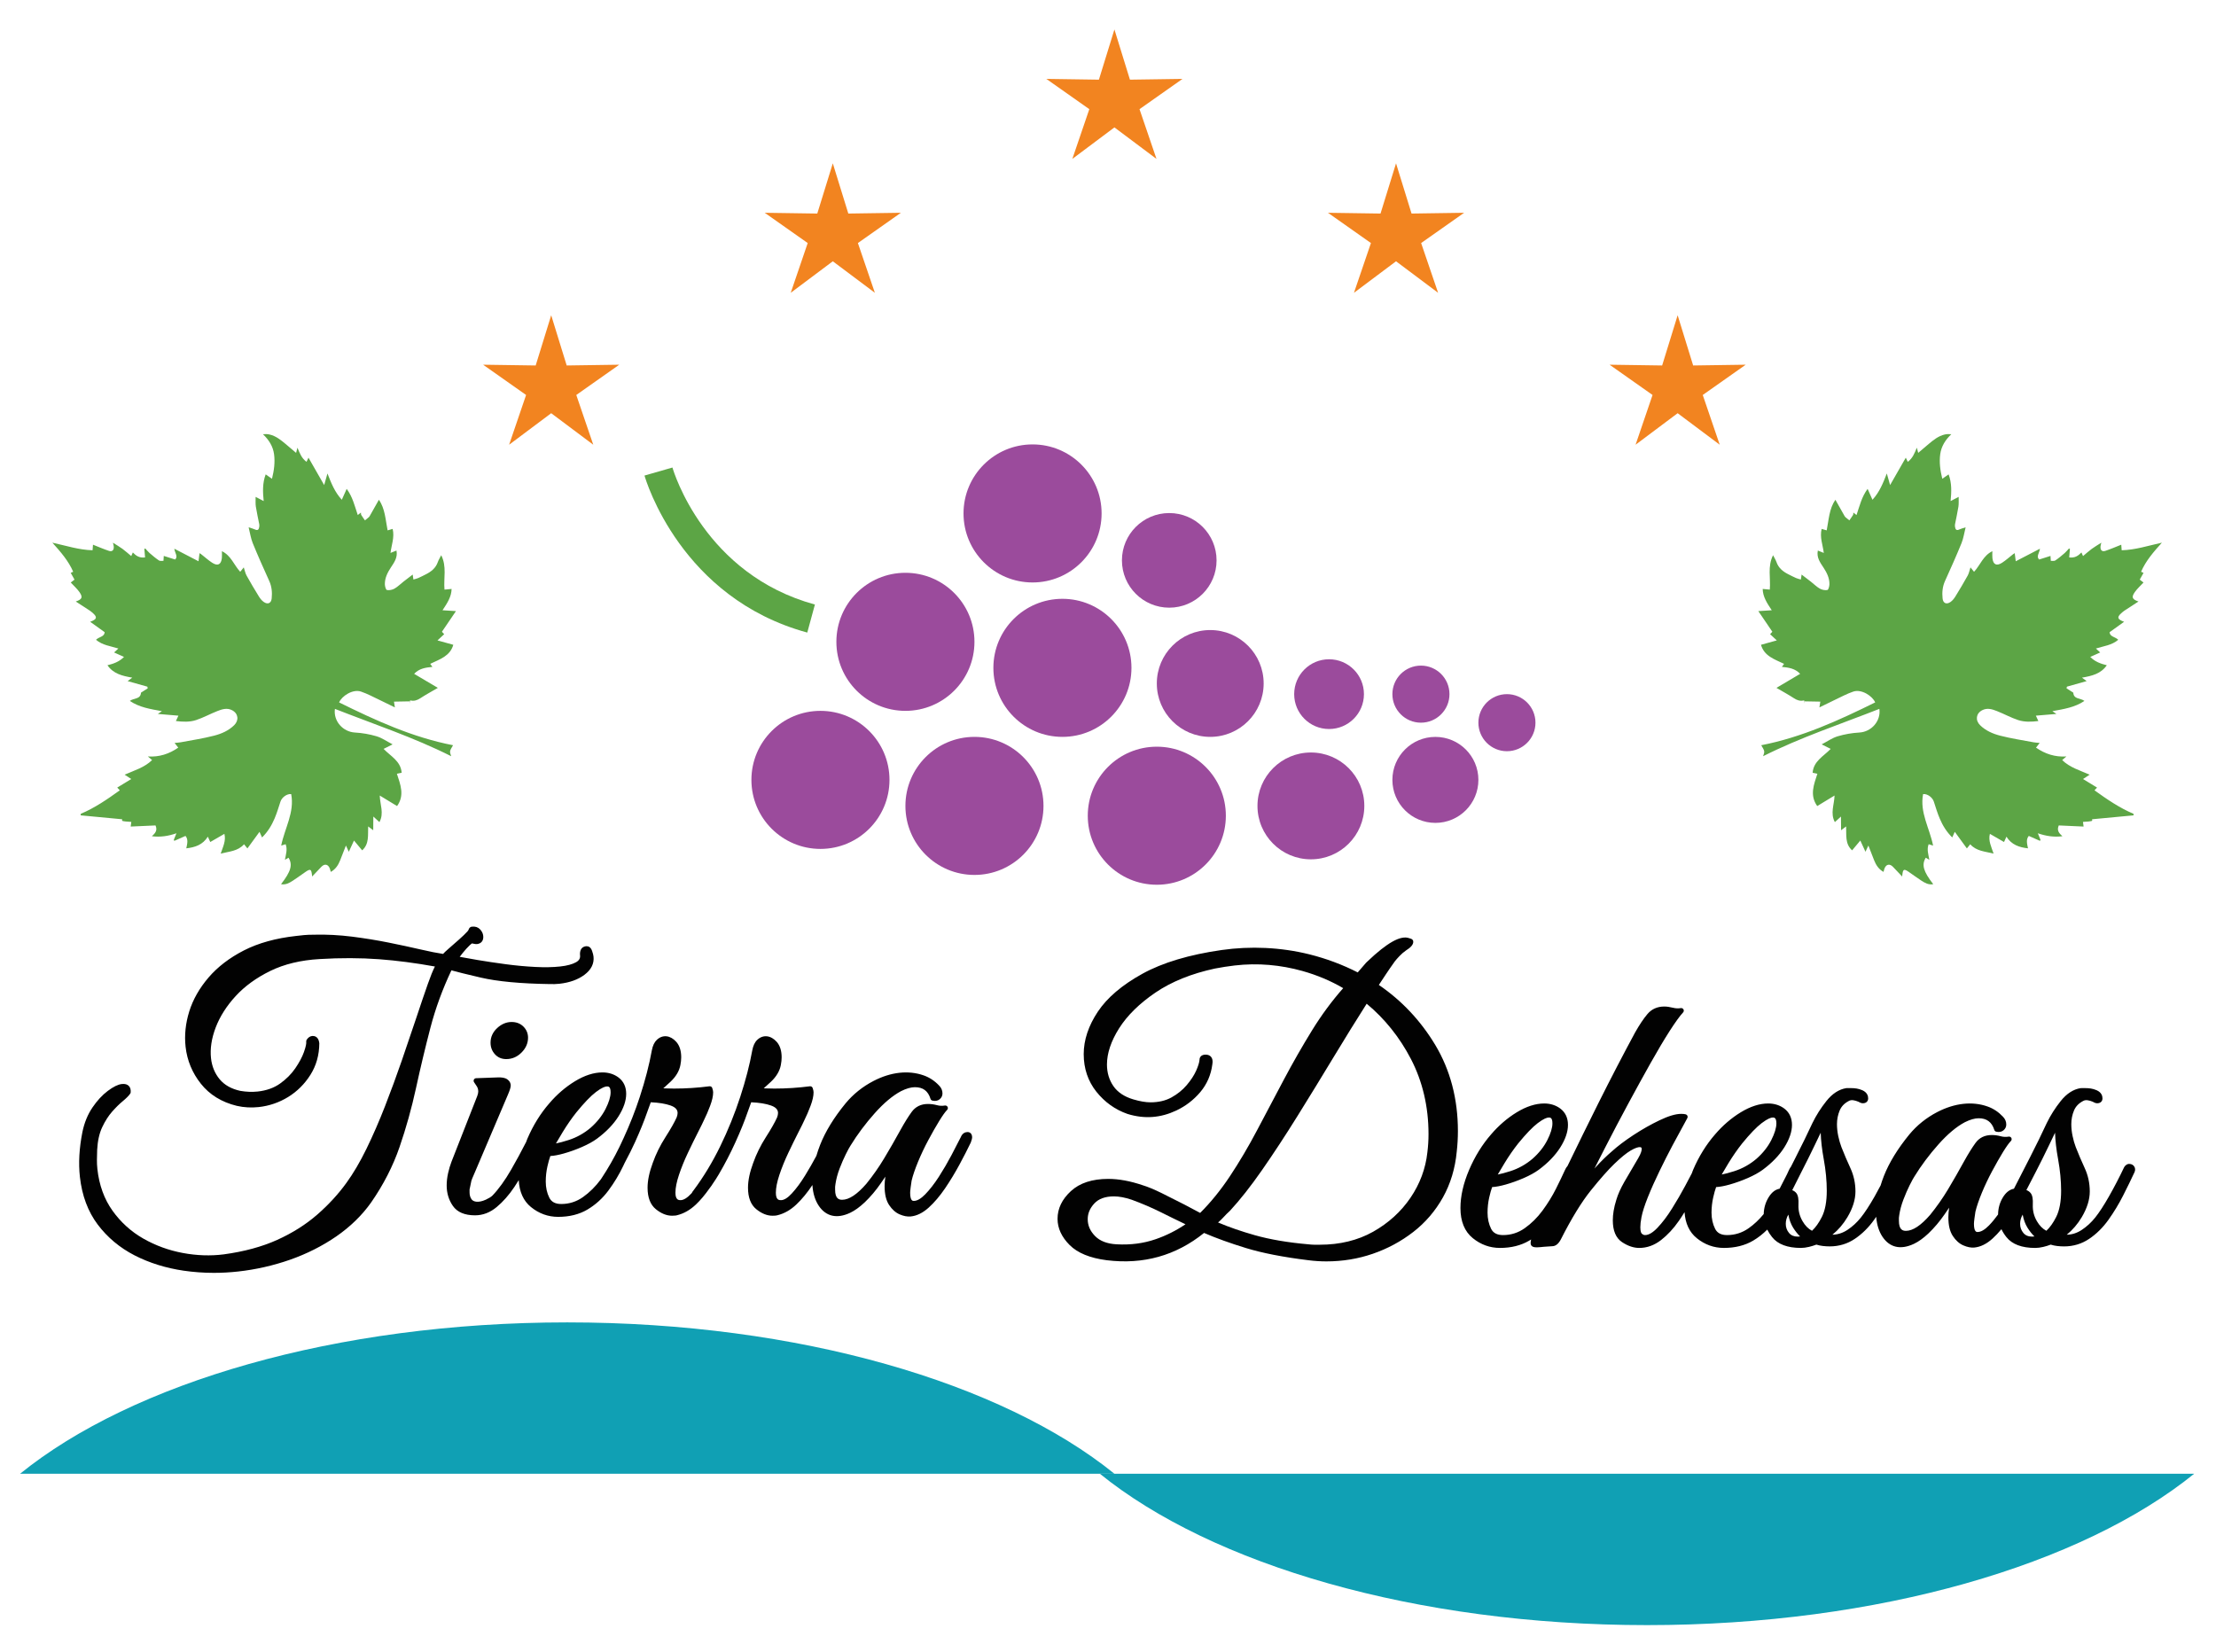
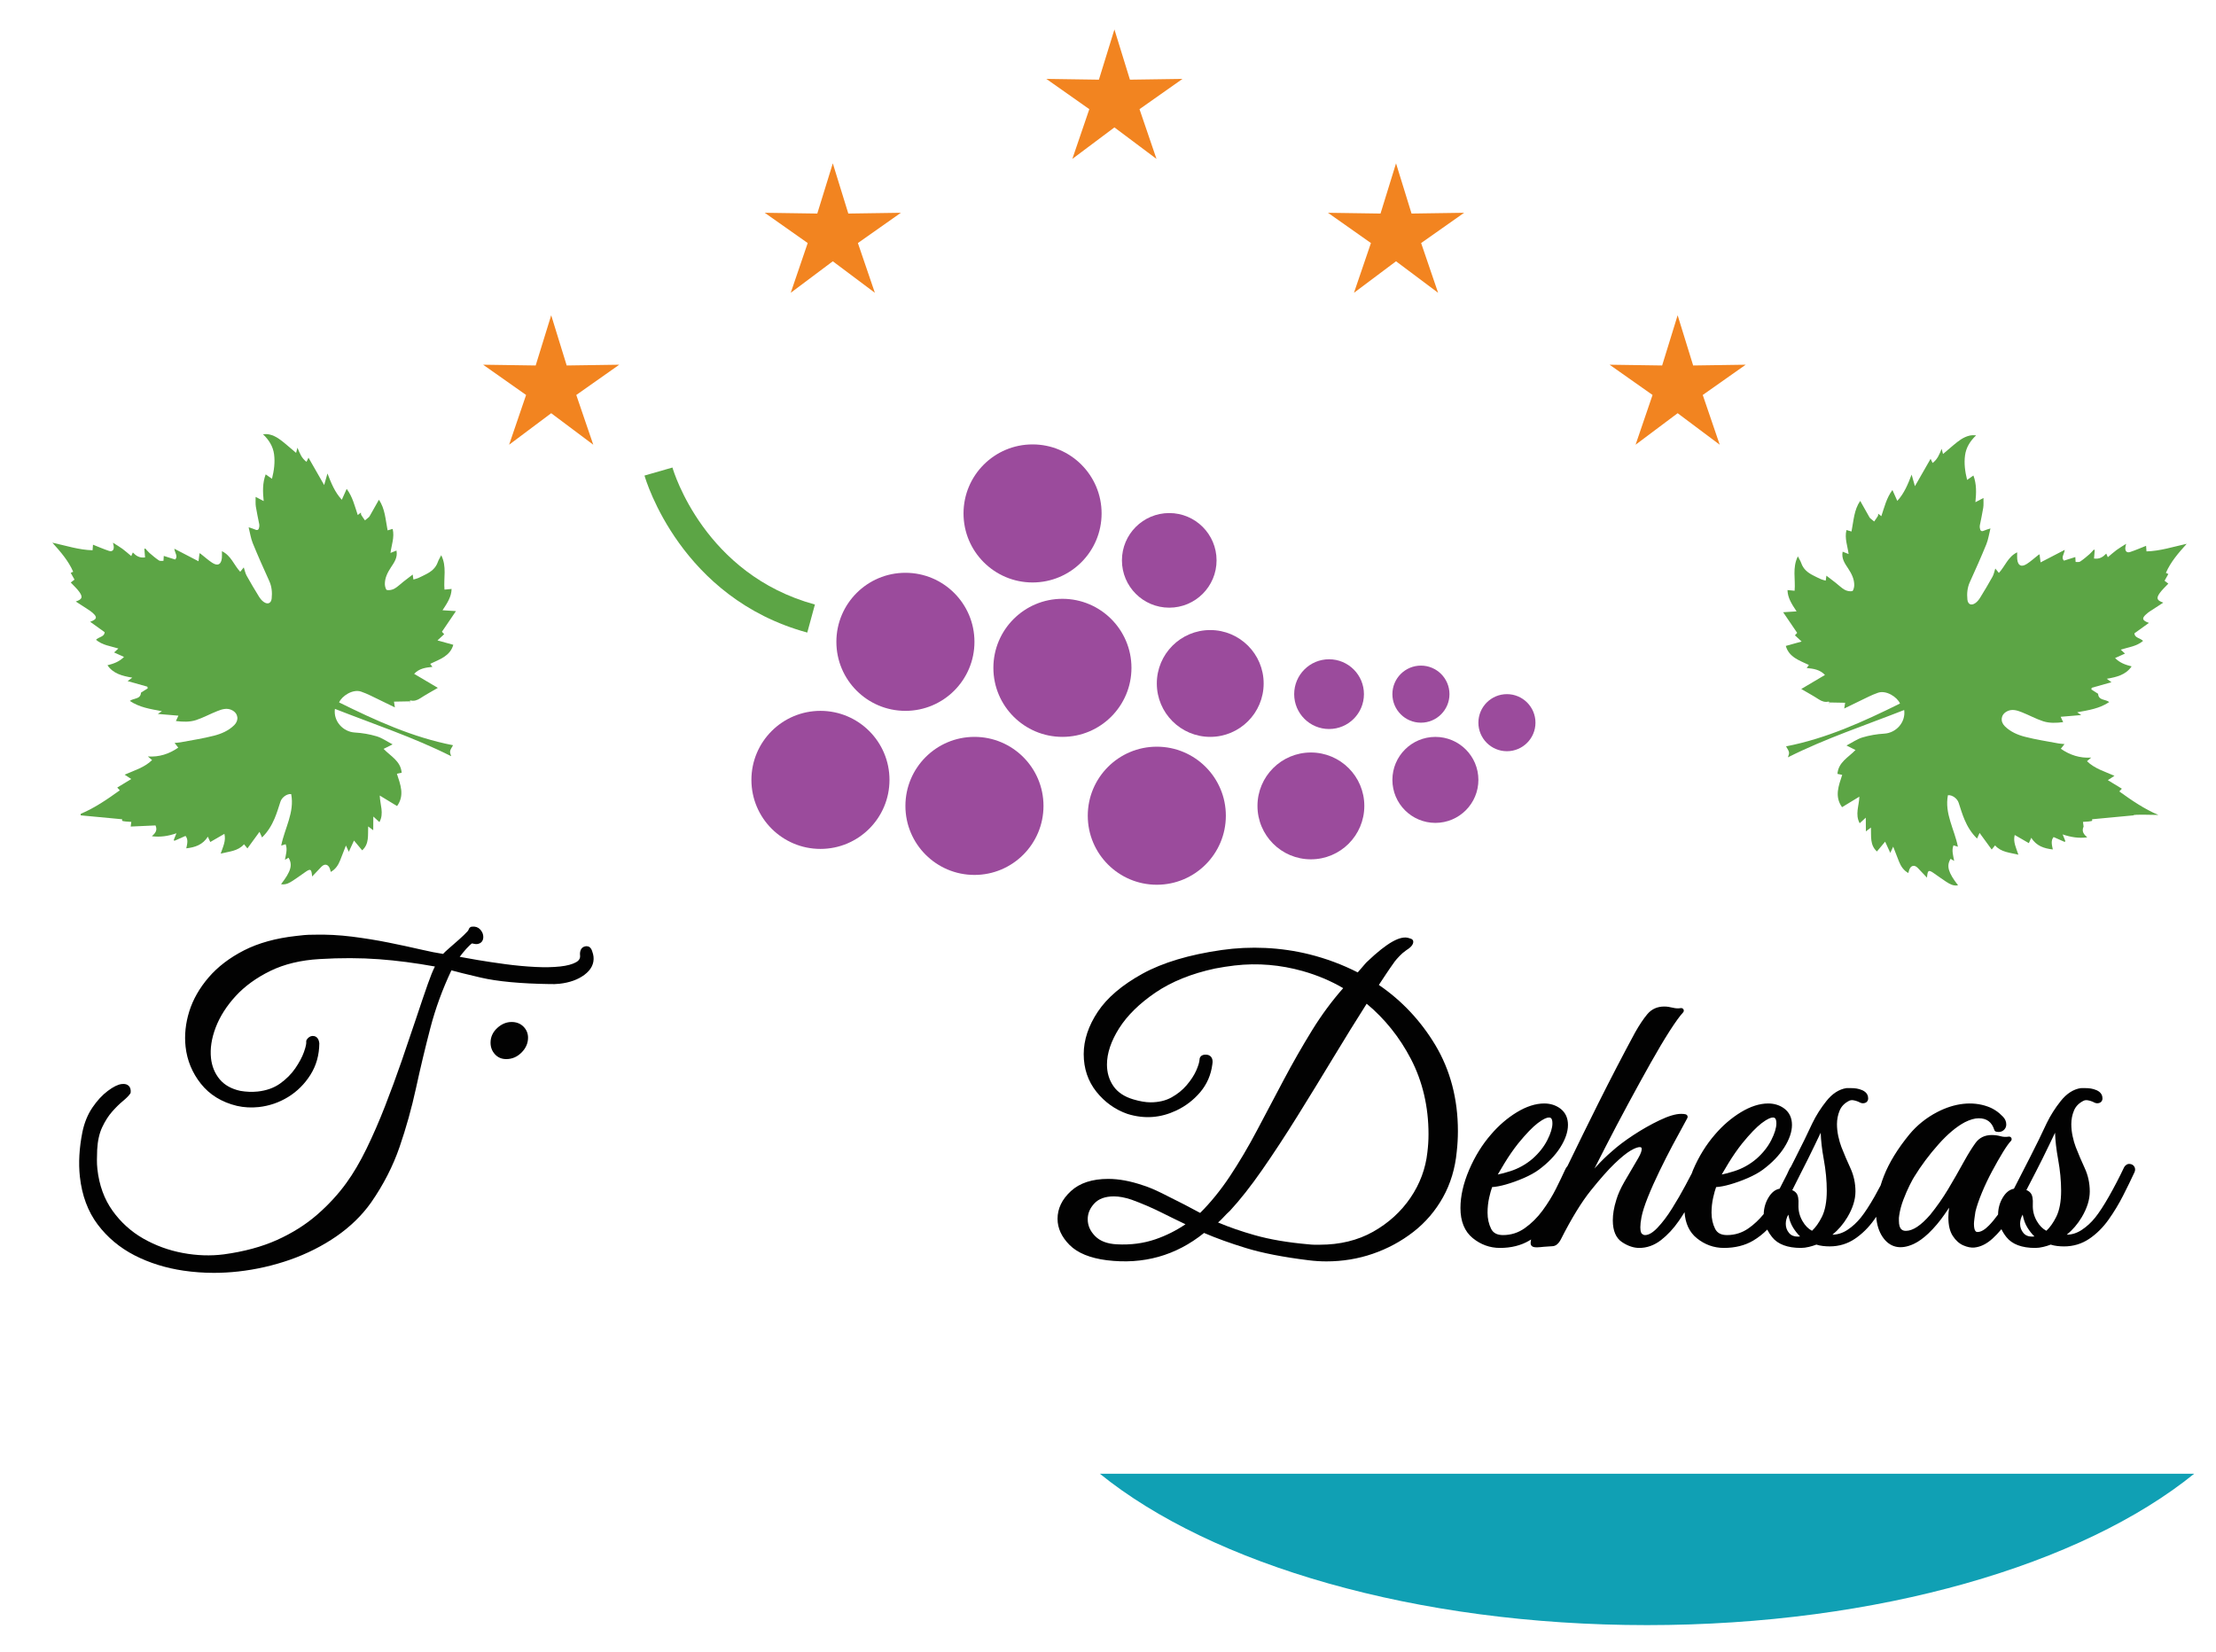
<svg xmlns="http://www.w3.org/2000/svg" version="1.1" id="Calque_1" x="0px" y="0px" width="429.242px" height="320px" viewBox="0 0 429.242 320" enable-background="new 0 0 429.242 320" xml:space="preserve">
  <g>
    <path fill="#020202" d="M93.109,189.386c3.227,0.751,7.712,1.174,13.322,1.257c0.359,0.013,0.699,0.016,1.004,0.005   c0.311-0.009,0.621-0.031,0.934-0.064c1.958-0.217,3.581-0.798,4.825-1.726c1.326-0.99,1.921-2.186,1.769-3.552   c-0.031-0.295-0.124-0.654-0.282-1.099c-0.267-0.75-0.7-0.902-1.115-0.902c-0.709,0.074-0.978,0.482-1.07,0.709   c-0.135,0.313-0.183,0.667-0.14,1.054c0.065,0.582-0.183,1.011-0.779,1.346c-0.718,0.402-1.746,0.678-3.054,0.82   c-1.41,0.156-3.036,0.186-4.858,0.092c-1.853-0.094-3.764-0.271-5.68-0.526c-2.039-0.273-3.829-0.542-5.473-0.819   c-1.333-0.225-2.49-0.43-3.468-0.616c0.178-0.236,0.381-0.496,0.606-0.777c0.448-0.556,0.906-1.058,1.361-1.492   c0.253-0.24,0.398-0.317,0.456-0.341c0.042,0.022,0.087,0.04,0.134,0.05c0.339,0.074,0.598,0.109,0.773,0.093   c0.439-0.048,0.771-0.221,0.987-0.515c0.206-0.28,0.286-0.648,0.237-1.096c-0.048-0.449-0.253-0.87-0.617-1.256   c-0.395-0.407-0.924-0.585-1.581-0.508c-0.425,0.047-0.557,0.385-0.614,0.528c-0.042,0.105-0.084,0.215-0.222,0.367   c-0.388,0.431-0.933,0.958-1.618,1.567c-0.707,0.625-1.389,1.227-2.049,1.797c-0.58,0.501-0.895,0.814-1.074,1.021   c-1.159-0.17-2.617-0.459-4.342-0.861c-1.856-0.43-3.954-0.881-6.237-1.342c-2.243-0.45-4.618-0.835-7.06-1.145   c-2.465-0.31-4.949-0.434-7.229-0.377c-0.958,0.005-1.654,0.031-2.068,0.077c-0.371,0.038-0.849,0.091-1.437,0.156l-0.122,0.014   c-3.893,0.43-7.281,1.368-10.069,2.79c-2.793,1.429-5.101,3.194-6.86,5.248c-1.767,2.061-3.026,4.273-3.744,6.577   c-0.718,2.308-0.958,4.609-0.712,6.842c0.292,2.651,1.29,5.065,2.968,7.175c1.687,2.128,4.026,3.566,6.958,4.279   c1.378,0.314,2.804,0.392,4.241,0.237c2.035-0.224,3.952-0.88,5.699-1.951c1.747-1.076,3.199-2.521,4.314-4.291   c1.131-1.788,1.712-3.83,1.725-6.128c-0.139-1.27-0.919-1.406-1.248-1.406c-0.052,0-0.105,0.003-0.158,0.009   c-0.4,0.043-0.756,0.293-1.057,0.745c-0.065,0.099-0.083,0.29-0.071,0.406c0.028,0.251-0.027,0.796-0.447,1.968   c-0.341,0.961-0.907,2.021-1.68,3.149c-0.763,1.112-1.755,2.104-2.95,2.951c-1.175,0.835-2.625,1.352-4.311,1.536   c-1.089,0.118-2.24,0.072-3.378-0.126c-1.726-0.373-3.072-1.13-4.002-2.248c-0.938-1.13-1.502-2.501-1.677-4.074   c-0.201-1.839,0.103-3.84,0.902-5.945c0.809-2.123,2.108-4.171,3.864-6.086c1.759-1.92,4.022-3.563,6.726-4.885   c2.7-1.318,5.917-2.092,9.562-2.298c4.03-0.245,7.908-0.234,11.523,0.035c3.413,0.254,7.041,0.728,10.793,1.407   c-0.402,0.792-0.853,1.902-1.365,3.365c-0.651,1.848-1.407,4.072-2.268,6.669c-0.866,2.597-1.8,5.345-2.802,8.254   c-1.012,2.928-2.098,5.879-3.227,8.773c-1.13,2.904-2.343,5.688-3.604,8.273c-1.249,2.554-2.55,4.768-3.871,6.582   c-1.575,2.185-3.488,4.262-5.684,6.175c-2.19,1.905-4.791,3.545-7.73,4.873c-2.938,1.327-6.42,2.27-10.346,2.803   c-2.556,0.328-5.224,0.238-7.937-0.268c-2.715-0.505-5.292-1.444-7.656-2.794c-2.357-1.344-4.364-3.162-5.964-5.406   c-1.597-2.23-2.581-4.941-2.923-8.058c-0.065-0.586-0.095-1.192-0.089-1.807c0.001-0.643,0.018-1.288,0.047-1.932   c0.092-1.729,0.423-3.205,0.983-4.386c0.569-1.196,1.211-2.202,1.909-2.989c0.707-0.804,1.393-1.481,2.038-2.014   c0.714-0.589,1.198-1.079,1.479-1.496c0.048-0.072,0.077-0.154,0.083-0.24c0.041-0.52-0.073-0.928-0.338-1.214   c-0.303-0.328-0.747-0.465-1.38-0.395c-0.742,0.082-1.636,0.522-2.732,1.345c-1.055,0.792-2.051,1.871-2.962,3.209   c-0.914,1.347-1.565,2.939-1.937,4.737c-0.619,3.097-0.784,6.018-0.491,8.682c0.4,3.632,1.562,6.744,3.452,9.25   c1.875,2.492,4.279,4.502,7.146,5.974c2.844,1.458,6.033,2.455,9.477,2.961c1.929,0.282,3.907,0.425,5.878,0.425   c1.544,0,3.123-0.088,4.692-0.261c3.431-0.379,6.814-1.146,10.059-2.282c3.252-1.143,6.269-2.664,8.966-4.522   c2.705-1.869,4.968-4.072,6.729-6.553c2.391-3.439,4.25-7.064,5.524-10.773c1.265-3.67,2.338-7.516,3.19-11.43   c0.84-3.868,1.779-7.801,2.792-11.688c0.975-3.733,2.34-7.464,4.059-11.097C88.448,188.274,90.351,188.743,93.109,189.386z" />
    <path fill="#020202" d="M96.296,199.172c-0.847,0.792-1.276,1.742-1.276,2.824c0,0.868,0.283,1.621,0.839,2.236   c0.567,0.629,1.307,0.947,2.198,0.947c1.126,0,2.122-0.425,2.958-1.263c0.841-0.838,1.268-1.811,1.268-2.89   c0-0.826-0.299-1.547-0.891-2.144c-0.594-0.592-1.366-0.892-2.293-0.892C98.081,197.992,97.138,198.389,96.296,199.172z" />
-     <path fill="#020202" d="M187.428,219.312c-0.427,0-1.008,0.184-1.34,1.021c-0.45,0.894-1.044,2.045-1.786,3.457   c-0.733,1.392-1.553,2.797-2.436,4.175c-0.876,1.359-1.772,2.512-2.661,3.425c-0.816,0.839-1.561,1.265-2.214,1.265   c-0.171,0-0.692,0-0.692-1.587c0-0.154,0.019-0.476,0.107-1.126c0.074-0.54,0.134-0.956,0.177-1.218   c0.237-0.999,0.655-2.228,1.243-3.651c0.585-1.413,1.256-2.828,1.993-4.204c0.733-1.371,1.443-2.616,2.109-3.701   c0.648-1.054,1.163-1.776,1.531-2.147c0.153-0.153,0.189-0.389,0.089-0.581c-0.1-0.193-0.314-0.301-0.526-0.264   c-0.52,0.087-1.025,0.065-1.5-0.063c-0.585-0.16-1.181-0.241-1.771-0.241c-1.355,0-2.42,0.521-3.164,1.549   c-0.656,0.905-1.369,2.051-2.12,3.406c-1.13,2.053-2.177,3.877-3.199,5.575c-1.013,1.693-2.177,3.354-3.449,4.924   c-1.783,2.062-3.362,3.107-4.693,3.107c-0.634,0-1.363-0.223-1.363-1.961v-0.558c0-0.107,0.024-0.29,0.072-0.562   c0.143-0.953,0.408-1.946,0.789-2.952c0.38-0.997,0.787-1.935,1.21-2.785c0.412-0.825,0.715-1.383,0.913-1.677   c1.325-2.159,2.899-4.267,4.682-6.267c1.764-1.981,3.485-3.424,5.103-4.282c1.018-0.51,1.92-0.768,2.682-0.768   c1.58,0,2.542,0.718,3.029,2.26c0.052,0.166,0.187,0.292,0.355,0.335c0.551,0.139,1.029,0.053,1.4-0.243   c0.367-0.295,0.562-0.688,0.562-1.136c0-0.583-0.225-1.104-0.658-1.536c-0.843-0.897-1.836-1.556-2.953-1.955   c-2.989-1.064-6.398-0.667-9.754,1.071c-2.111,1.095-3.931,2.553-5.409,4.339c-2.258,2.757-3.915,5.461-4.923,8.034   c-0.264,0.667-0.503,1.366-0.731,2.133c-0.703,1.314-1.415,2.555-2.174,3.79c-0.855,1.393-1.726,2.569-2.588,3.499   c-0.792,0.858-1.496,1.294-2.092,1.294c-0.347,0-0.992,0-0.992-1.438c0-0.934,0.229-2.097,0.683-3.457   c0.46-1.384,1.042-2.819,1.729-4.268c0.692-1.46,1.337-2.773,1.93-3.936c0.582-1.132,0.999-1.979,1.197-2.429   c0.402-0.807,0.798-1.726,1.175-2.73c0.392-1.041,0.59-1.928,0.59-2.636c0-0.216-0.057-0.488-0.175-0.833   c-0.077-0.225-0.302-0.364-0.538-0.334c-2.269,0.295-4.58,0.444-6.869,0.444c-0.636,0-1.227-0.014-1.764-0.037   c-0.102-0.005-0.204-0.011-0.304-0.016c0.412-0.357,0.879-0.783,1.409-1.284c1.04-0.986,1.678-2.067,1.898-3.215   c0.049-0.261,0.09-0.52,0.12-0.794c0.023-0.263,0.038-0.504,0.038-0.714c0-1.26-0.317-2.262-0.945-2.98   c-1.121-1.262-2.619-1.49-3.771-0.405c-0.476,0.442-0.802,1.124-0.971,2.03c-0.496,2.762-1.28,5.799-2.333,9.026   c-1.061,3.254-2.369,6.479-3.886,9.588c-1.522,3.115-3.262,5.985-5.151,8.506c-0.16,0.188-0.278,0.375-0.334,0.505l-0.098,0.112   c-0.779,0.847-1.502,1.294-2.09,1.294c-0.322,0-0.993,0-0.993-1.438c0-0.939,0.23-2.103,0.684-3.457   c0.462-1.387,1.044-2.822,1.73-4.268c0.676-1.429,1.325-2.753,1.93-3.937c0.593-1.161,0.999-1.985,1.194-2.428   c0.411-0.822,0.807-1.741,1.177-2.73c0.397-1.059,0.59-1.921,0.59-2.636c0-0.208-0.055-0.472-0.174-0.828   c-0.076-0.229-0.299-0.371-0.539-0.339c-2.269,0.295-4.581,0.444-6.87,0.444c-0.638,0-1.226-0.014-1.763-0.037   c-0.102-0.005-0.203-0.011-0.303-0.016c0.413-0.358,0.879-0.784,1.406-1.284c1.042-0.988,1.681-2.069,1.899-3.212   c0.052-0.265,0.094-0.527,0.118-0.788c0.028-0.267,0.04-0.51,0.04-0.723c0-1.261-0.317-2.263-0.944-2.98   c-1.121-1.263-2.614-1.495-3.774-0.404c-0.474,0.442-0.8,1.124-0.969,2.029c-0.495,2.759-1.28,5.796-2.334,9.027   c-0.865,2.657-1.932,5.367-3.17,8.054c-0.009,0.015-0.042,0.079-0.049,0.095l-0.395,0.855c-0.103,0.221-0.213,0.452-0.326,0.687   c-1.04,2.124-2.209,4.171-3.467,6.069l-0.158,0.235c-1.003,1.361-2.168,2.516-3.462,3.429c-1.251,0.879-2.66,1.325-4.186,1.325   c-1.146,0-1.902-0.397-2.312-1.216c-0.46-0.92-0.693-1.973-0.693-3.129c0-1.002,0.109-1.993,0.326-2.948   c0.181-0.805,0.37-1.477,0.565-2.003c0.726-0.041,1.606-0.207,2.622-0.494c1.159-0.327,2.333-0.748,3.492-1.252   c1.177-0.512,2.164-1.057,2.935-1.624c1.78-1.321,3.176-2.771,4.147-4.308c0.991-1.568,1.494-3.037,1.494-4.366   c0-1.351-0.493-2.412-1.467-3.157c-0.876-0.661-1.93-0.996-3.132-0.996c-1.674,0-3.467,0.577-5.329,1.715   c-1.827,1.114-3.498,2.553-4.962,4.271c-1.716,1.967-3.148,4.28-4.257,6.877c-0.059,0.137-0.107,0.271-0.156,0.406l-0.071,0.199   c-0.988,1.934-1.941,3.693-2.915,5.38c-1.191,2.066-2.408,3.752-3.609,5.001c-0.259,0.258-0.688,0.525-1.271,0.797   c-1.436,0.656-2.41,0.452-2.78-0.063c-0.261-0.36-0.388-0.801-0.388-1.347l-0.001-0.574c0.005-0.049,0.026-0.139,0.061-0.275   c0.049-0.2,0.151-0.683,0.296-1.416c0.019-0.076,0.141-0.432,0.87-2.086l6.184-14.53c0.391-0.894,0.564-1.462,0.564-1.842   c0-0.323-0.121-0.793-0.702-1.195c-0.425-0.291-1.112-0.396-1.902-0.347l-4.102,0.149c-0.181,0.007-0.345,0.111-0.427,0.272   s-0.071,0.354,0.029,0.505l0.521,0.78c0.196,0.296,0.291,0.632,0.291,1.029c0,0.232-0.065,0.523-0.191,0.859l-4.997,12.75   c-0.257,0.675-0.477,1.414-0.653,2.195c-0.182,0.812-0.274,1.613-0.274,2.383c0,1.49,0.406,2.828,1.208,3.976   c0.841,1.206,2.283,1.817,4.287,1.817c1.509,0,2.921-0.542,4.196-1.608c1.221-1.015,2.369-2.316,3.411-3.869   c0.289-0.428,0.572-0.87,0.857-1.341c0.119,2.28,0.914,4.032,2.366,5.213c1.548,1.263,3.321,1.902,5.271,1.902   c2.171,0,4.076-0.475,5.661-1.411c1.563-0.923,2.929-2.158,4.058-3.672c1.112-1.49,2.083-3.099,2.884-4.78l0.28-0.593   c0.804-1.499,1.438-2.771,1.997-4c0.973-2.148,1.744-4.043,2.29-5.625l0.769-2.119c1.564,0.067,2.857,0.279,3.847,0.629   c1.207,0.431,1.346,1.044,1.346,1.468c0,0.235-0.065,0.527-0.182,0.838c-0.432,0.962-1.161,2.244-2.164,3.813   c-1.035,1.615-1.866,3.304-2.469,5.013c-0.664,1.786-1,3.4-1,4.798c0,1.891,0.539,3.287,1.6,4.151   c1.03,0.842,2.089,1.269,3.148,1.269c0.605,0,0.847-0.057,0.938-0.088c1.324-0.318,2.566-1.025,3.693-2.1   c0.865-0.823,1.717-1.835,2.605-3.091c0.007-0.01,0.014-0.021,0.02-0.03c0.051-0.071,0.104-0.14,0.156-0.207   c0.093-0.121,0.185-0.242,0.271-0.372l0.125-0.2c0.471-0.678,0.862-1.284,1.23-1.911c1.184-2.015,2.271-4.112,3.231-6.234   c1.001-2.213,1.75-4.056,2.287-5.625l0.769-2.119c1.565,0.067,2.858,0.278,3.848,0.629c1.206,0.43,1.345,1.044,1.345,1.468   c0,0.237-0.064,0.529-0.178,0.837c-0.447,0.985-1.175,2.269-2.166,3.813c-1.031,1.609-1.863,3.299-2.469,5.013   c-0.664,1.786-1,3.4-1,4.798c0,1.891,0.539,3.288,1.602,4.152c1.031,0.841,2.089,1.268,3.146,1.268   c0.459,0,0.769-0.031,0.935-0.088c1.321-0.317,2.565-1.023,3.698-2.101c1.085-1.036,2.112-2.281,3.054-3.703   c0.013-0.02,0.025-0.038,0.038-0.058c0.104,1.621,0.523,2.981,1.253,4.053c1.36,1.997,3.444,2.566,6.068,1.326   c0.882-0.415,1.829-1.097,2.817-2.028c1.111-1.06,2.162-2.303,3.121-3.692c0.313-0.455,0.604-0.881,0.874-1.28   c-0.097,0.673-0.146,1.292-0.146,1.853c0,1.534,0.29,2.755,0.863,3.63c0.578,0.875,1.267,1.489,2.05,1.826   c0.768,0.327,1.47,0.463,2.103,0.409c1.197-0.109,2.387-0.691,3.535-1.731c1.085-0.982,2.152-2.241,3.173-3.74   c1.005-1.486,1.941-3.031,2.782-4.591c0.834-1.542,1.565-2.967,2.19-4.272c0.227-0.603,0.256-0.849,0.256-0.996   C188.3,219.579,187.83,219.312,187.428,219.312z M107.689,221.518c0.33-0.572,0.761-1.299,1.302-2.191   c0.842-1.383,1.734-2.671,2.648-3.821c1.504-1.847,2.779-3.174,3.789-3.943c1.183-0.899,1.825-1.089,2.155-1.089   c0.243,0,0.695,0,0.695,1.14c0,0.86-0.333,1.95-0.989,3.239c-0.667,1.307-1.631,2.524-2.861,3.611   c-1.278,1.091-2.725,1.898-4.298,2.4C109.134,221.181,108.317,221.398,107.689,221.518z" />
    <path fill="#020202" d="M267.086,190.813c0.572-0.857,1.041-1.564,1.404-2.123c0.421-0.642,1-1.479,1.727-2.497   c0.19-0.24,0.479-0.564,0.867-0.976c0.37-0.394,0.796-0.76,1.241-1.073c0.974-0.606,1.427-1.145,1.427-1.693   c0-0.324-0.197-0.538-0.586-0.635c-0.051-0.012-0.111-0.026-0.18-0.053c-1.64-0.631-4.282,0.841-8.122,4.507   c-0.104,0.101-0.179,0.172-0.265,0.254l-1.604,1.862c-2.952-1.512-6.117-2.692-9.413-3.513c-5.504-1.363-11.366-1.621-16.924-0.828   c-6.295,0.898-11.468,2.447-15.375,4.604c-3.929,2.166-6.835,4.641-8.638,7.354c-1.811,2.724-2.729,5.487-2.729,8.214   c0,2.784,0.826,5.234,2.456,7.285c1.622,2.027,3.643,3.473,6.023,4.3c3.365,1.041,6.472,0.743,9.452-0.659   c1.799-0.849,3.36-2.045,4.639-3.556c1.3-1.532,2.092-3.363,2.351-5.419c0.108-0.617,0.024-1.095-0.249-1.421   c-0.241-0.287-0.599-0.433-1.063-0.433c-0.864,0-1.173,0.527-1.171,0.98c-0.044,0.538-0.268,1.261-0.664,2.147   c-0.403,0.897-1.018,1.836-1.826,2.787c-0.802,0.942-1.796,1.744-2.953,2.383c-1.139,0.627-2.5,0.944-4.046,0.944   c-0.943,0-2.074-0.193-3.361-0.576c-1.718-0.51-3.007-1.372-3.832-2.561c-0.83-1.2-1.25-2.61-1.25-4.19   c0-2.181,0.789-4.536,2.345-7.001c1.571-2.488,3.943-4.822,7.051-6.936c3.105-2.111,6.984-3.678,11.519-4.653   c1.273-0.245,2.552-0.444,3.8-0.591c4.521-0.531,8.94-0.111,13.149,1.064c2.849,0.801,5.502,1.918,7.895,3.325   c-2.183,2.47-4.207,5.211-6.022,8.154c-1.911,3.103-3.76,6.335-5.495,9.607c-1.74,3.283-3.454,6.524-5.144,9.729   c-1.664,3.161-3.449,6.182-5.304,8.979c-1.768,2.659-3.698,5.037-5.743,7.074c-0.764-0.423-1.784-0.965-3.042-1.614   c-1.445-0.746-2.902-1.482-4.369-2.204c-1.482-0.729-2.75-1.254-3.749-1.554c-2.381-0.81-4.616-1.22-6.645-1.22   c-3.098,0-5.533,0.798-7.236,2.371c-1.713,1.58-2.582,3.384-2.582,5.36c0,1.819,0.79,3.531,2.347,5.088   c1.537,1.538,3.954,2.526,7.185,2.938c7.068,0.873,13.375-0.873,18.848-5.285c2.349,1.011,5.067,1.991,8.087,2.916   c3.168,0.975,7.247,1.771,12.122,2.369c1.159,0.149,2.334,0.226,3.491,0.226c3.131,0,6.158-0.498,8.995-1.48   c2.844-0.979,5.477-2.398,7.823-4.215c2.348-1.816,4.284-4.074,5.757-6.71c1.468-2.634,2.365-5.609,2.668-8.833   c0.151-1.32,0.229-2.668,0.229-4.008c0-6.224-1.479-11.84-4.394-16.694C275.186,197.741,271.513,193.835,267.086,190.813z    M276.705,219.721c0,1.162-0.074,2.346-0.221,3.525c-0.34,3.142-1.44,6.101-3.27,8.794c-1.836,2.701-4.274,4.918-7.25,6.59   c-2.966,1.665-6.433,2.509-10.303,2.509h-1.079c-0.311,0-0.674-0.026-1.114-0.075c-3.984-0.346-7.489-0.94-10.416-1.771   c-2.606-0.737-4.994-1.564-7.113-2.462c0.333-0.273,0.659-0.585,0.974-0.931c0.511-0.558,0.936-0.983,1.303-1.304   c1.952-2.103,4.062-4.779,6.268-7.956c2.168-3.115,4.467-6.62,6.833-10.418c2.35-3.775,4.695-7.602,6.972-11.372   c2.285-3.781,4.396-7.188,6.438-10.399c3.508,2.912,6.39,6.512,8.57,10.705C275.557,209.508,276.705,214.408,276.705,219.721z    M229.629,237.176c-1.802,1.224-3.752,2.2-5.81,2.907c-2.314,0.798-4.819,1.122-7.492,0.979c-1.848-0.092-3.266-0.631-4.212-1.602   c-0.957-0.979-1.422-2.048-1.422-3.266c0-1.12,0.419-2.118,1.283-3.051c0.841-0.908,2.122-1.368,3.807-1.368   c0.986,0,2.138,0.217,3.406,0.641c2.006,0.733,3.945,1.566,5.763,2.474C226.44,235.637,227.976,236.388,229.629,237.176z" />
    <path fill="#020202" d="M413.383,225.953c-0.154-0.215-0.447-0.47-0.969-0.47c-0.215,0-0.624,0.079-0.973,0.657   c-0.915,1.932-1.899,3.827-2.926,5.634c-0.987,1.738-1.888,3.121-2.677,4.108c-0.759,0.95-1.637,1.756-2.607,2.394   c-0.928,0.608-1.876,0.91-2.898,0.924c1.137-0.925,2.109-2.058,2.899-3.382c1.035-1.736,1.56-3.416,1.56-4.99   c0-1.609-0.33-3.134-0.98-4.532c-0.617-1.335-1.201-2.706-1.735-4.072c-0.239-0.617-0.444-1.33-0.611-2.122   c-0.166-0.771-0.251-1.553-0.251-2.319c0-0.925,0.175-1.813,0.521-2.64c0.327-0.789,0.898-1.39,1.77-1.849   c0.49-0.292,1.146-0.144,1.873,0.149c0.334,0.2,0.604,0.294,0.852,0.294c0.621,0,1.022-0.371,1.022-0.946   c0-0.488-0.193-1.157-1.124-1.578c-0.395-0.168-0.763-0.276-1.131-0.334c-0.355-0.054-0.743-0.08-1.152-0.08l-0.822,0.006   c-1.416,0.221-2.714,1.061-3.855,2.494c-1.071,1.342-1.982,2.776-2.711,4.273c-0.946,2.046-2.004,4.211-3.232,6.618l-3.038,5.937   l-0.093,0.168c-0.837,0.153-1.556,0.721-2.142,1.69c-0.592,0.978-0.904,2.065-0.923,3.3c-0.595,0.818-1.189,1.534-1.768,2.128   c-0.819,0.839-1.563,1.265-2.212,1.265c-0.172,0-0.693,0-0.693-1.586c0-0.22,0.035-0.588,0.108-1.126   c0.073-0.541,0.133-0.958,0.177-1.22c0.236-0.994,0.653-2.223,1.24-3.652c0.594-1.431,1.265-2.845,1.995-4.203   c0.738-1.377,1.446-2.623,2.106-3.701c0.651-1.057,1.168-1.778,1.532-2.144c0.154-0.154,0.19-0.39,0.091-0.582   c-0.1-0.194-0.313-0.302-0.526-0.265c-0.521,0.087-1.027,0.064-1.499-0.063c-0.583-0.163-1.18-0.245-1.773-0.245   c-1.358,0-2.423,0.522-3.163,1.552c-0.656,0.907-1.351,2.021-2.123,3.405c-1.109,2.017-2.183,3.892-3.191,5.574   c-1.02,1.698-2.186,3.36-3.455,4.926c-1.781,2.061-3.36,3.105-4.693,3.105c-0.634,0-1.361-0.223-1.361-1.959v-0.562   c0-0.106,0.025-0.288,0.07-0.558c0.142-0.947,0.408-1.941,0.792-2.953c0.392-1.024,0.798-1.962,1.208-2.787   c0.507-1.015,0.771-1.462,0.913-1.675c1.32-2.152,2.895-4.261,4.682-6.267c1.763-1.981,3.483-3.424,5.104-4.283   c1.018-0.51,1.92-0.768,2.683-0.768c1.56,0,2.55,0.739,3.027,2.26c0.052,0.166,0.186,0.293,0.354,0.335   c0.547,0.141,1.028,0.056,1.402-0.241c0.369-0.292,0.563-0.686,0.563-1.138c0-0.581-0.225-1.101-0.659-1.535   c-0.852-0.903-1.846-1.562-2.954-1.956c-2.984-1.064-6.391-0.668-9.752,1.071c-2.108,1.093-3.928,2.551-5.41,4.339   c-2.257,2.755-3.914,5.458-4.927,8.035c-0.249,0.635-0.476,1.282-0.638,1.837c-0.382,0.72-0.764,1.436-1.153,2.124   c-0.995,1.749-1.896,3.132-2.679,4.108c-0.759,0.949-1.636,1.755-2.605,2.394c-0.914,0.6-1.89,0.91-2.899,0.924   c1.135-0.923,2.106-2.056,2.896-3.381c1.037-1.734,1.563-3.414,1.563-4.991c0-1.604-0.33-3.129-0.979-4.532   c-0.612-1.322-1.197-2.692-1.737-4.07c-0.238-0.622-0.444-1.336-0.612-2.122c-0.167-0.787-0.251-1.568-0.251-2.321   c0-0.918,0.175-1.807,0.52-2.638c0.331-0.792,0.903-1.393,1.771-1.85c0.493-0.294,1.149-0.146,1.875,0.149   c0.335,0.2,0.605,0.293,0.851,0.293c0.622,0,1.024-0.371,1.024-0.946c0-0.487-0.193-1.156-1.125-1.578   c-0.387-0.165-0.766-0.277-1.13-0.334c-0.355-0.054-0.744-0.08-1.155-0.08l-0.821,0.006c-1.414,0.221-2.711,1.06-3.854,2.494   c-1.075,1.347-1.986,2.781-2.712,4.273c-0.96,2.072-2.018,4.237-3.233,6.618l-0.921,1.824c-0.161,0.205-0.29,0.424-0.39,0.657   c-0.12,0.266-0.25,0.55-0.384,0.832l-1.428,2.786c-0.839,0.151-1.561,0.721-2.147,1.694c-0.59,0.968-0.902,2.048-0.932,3.216   c-0.896,1.092-1.877,2.015-2.921,2.748c-1.248,0.88-2.655,1.326-4.183,1.326c-1.146,0-1.902-0.397-2.311-1.216   c-0.461-0.921-0.694-1.974-0.694-3.131c0-0.999,0.109-1.99,0.325-2.945c0.186-0.824,0.371-1.485,0.564-2.006   c0.73-0.041,1.611-0.206,2.624-0.492c1.154-0.327,2.329-0.748,3.492-1.253c1.174-0.509,2.16-1.055,2.932-1.624   c1.775-1.316,3.171-2.766,4.15-4.307c0.991-1.569,1.494-3.038,1.494-4.367c0-1.348-0.492-2.409-1.469-3.157   c-0.881-0.662-1.936-0.997-3.134-0.997c-1.671,0-3.464,0.577-5.327,1.715c-1.824,1.115-3.495,2.554-4.963,4.271   c-1.717,1.969-3.149,4.282-4.259,6.879c-0.063,0.15-0.116,0.298-0.17,0.445l-0.077,0.217c-0.344,0.664-0.76,1.451-1.263,2.393   c-0.761,1.429-1.62,2.91-2.555,4.406c-0.927,1.49-1.884,2.755-2.844,3.758c-0.892,0.937-1.697,1.411-2.394,1.411   c-0.224,0-0.424-0.089-0.636-0.283c-0.085-0.077-0.282-0.35-0.282-1.229c0-0.522,0.072-1.169,0.214-1.92   c0.189-1.002,0.606-2.313,1.239-3.896c0.656-1.636,1.418-3.343,2.263-5.074c0.834-1.725,1.684-3.399,2.522-4.978   c0.82-1.535,1.776-3.3,2.868-5.287c0.072-0.132,0.081-0.289,0.025-0.428c-0.057-0.14-0.172-0.246-0.315-0.291   c-0.209-0.065-0.501-0.097-0.894-0.097c-1.075,0-2.451,0.407-4.204,1.245c-1.668,0.794-3.368,1.757-5.054,2.862   c-1.685,1.107-3.097,2.178-4.188,3.17c-1.009,0.861-2.052,1.879-3.101,3.024c-0.087,0.096-0.174,0.192-0.261,0.289   c0.667-1.316,1.361-2.678,2.084-4.083c1.431-2.792,2.933-5.647,4.466-8.489c1.534-2.842,2.988-5.485,4.322-7.857   c1.349-2.405,2.596-4.503,3.707-6.236c1.108-1.719,1.98-2.923,2.594-3.581c0.146-0.157,0.176-0.392,0.072-0.58   c-0.103-0.189-0.311-0.286-0.527-0.253c-0.475,0.086-0.979,0.064-1.504-0.067c-0.637-0.158-1.204-0.238-1.687-0.238   c-1.34,0-2.434,0.485-3.252,1.442c-0.743,0.873-1.552,2.078-2.407,3.592c-2.301,4.258-4.686,8.852-7.09,13.653   c-1.99,3.987-4.007,8.092-5.994,12.199c-0.201,0.22-0.364,0.48-0.494,0.787c-0.44,0.975-1.012,2.165-1.746,3.637   c-0.705,1.407-1.58,2.825-2.599,4.213c-1.006,1.366-2.172,2.519-3.465,3.428c-1.249,0.88-2.656,1.326-4.183,1.326   c-1.147,0-1.904-0.397-2.314-1.216c-0.459-0.917-0.691-1.97-0.691-3.131c0-1.007,0.108-1.997,0.323-2.944   c0.188-0.828,0.373-1.489,0.565-2.007c0.73-0.041,1.611-0.206,2.625-0.492c1.148-0.326,2.323-0.747,3.491-1.253   c1.176-0.511,2.161-1.057,2.932-1.624c1.773-1.314,3.169-2.764,4.15-4.307c0.989-1.564,1.491-3.033,1.491-4.367   c0-1.351-0.492-2.412-1.466-3.157c-0.881-0.662-1.936-0.997-3.134-0.997c-1.672,0-3.464,0.577-5.329,1.715   c-1.82,1.112-3.491,2.551-4.961,4.271c-1.719,1.971-3.151,4.285-4.258,6.878c-1.114,2.608-1.679,5.096-1.679,7.391   c0,2.582,0.803,4.544,2.385,5.829c1.55,1.262,3.324,1.901,5.272,1.901c2.163,0,4.066-0.475,5.66-1.411   c0.122-0.072,0.243-0.147,0.364-0.225c-0.149,0.777-0.274,1.559,1.155,1.522c0.455-0.012,0.913-0.064,1.351-0.11   c0.691-0.051,1.25-0.088,1.669-0.112c0.605-0.035,1.133-0.462,1.573-1.28c2.065-4.08,4.029-7.286,5.835-9.527   c1.816-2.261,3.355-4,4.575-5.171c1.259-1.211,2.307-2.065,3.115-2.54c0.945-0.557,1.478-0.674,1.758-0.674   c0.318,0,0.396,0.077,0.396,0.395c0,0.273-0.118,0.8-0.678,1.755c-1.097,1.843-1.992,3.373-2.689,4.592   c-0.712,1.247-1.229,2.399-1.531,3.416c-0.252,0.797-0.433,1.536-0.537,2.192c-0.105,0.631-0.158,1.247-0.158,1.832   c0,2.008,0.601,3.427,1.786,4.22c1.127,0.748,2.249,1.127,3.337,1.127c1.497,0,2.917-0.512,4.219-1.521   c1.253-0.972,2.416-2.226,3.457-3.726c0.365-0.524,0.726-1.078,1.096-1.686c0.151,2.191,0.942,3.882,2.356,5.03   c1.551,1.262,3.324,1.901,5.27,1.901c2.168,0,4.072-0.475,5.659-1.411c0.988-0.584,1.905-1.302,2.735-2.141   c0.251,0.505,0.566,0.994,0.942,1.462c1.108,1.387,2.983,2.09,5.572,2.09c0.485,0,1.014-0.068,1.566-0.201   c0.482-0.113,0.964-0.262,1.433-0.44c0.421,0.13,0.847,0.22,1.268,0.267c0.47,0.052,0.901,0.077,1.321,0.077   c1.786,0,3.423-0.492,4.864-1.464c1.416-0.955,2.676-2.2,3.744-3.703c0.131-0.183,0.262-0.372,0.395-0.568   c0.118,1.558,0.535,2.871,1.243,3.912c1.356,1.993,3.418,2.574,6.067,1.327c0.891-0.42,1.838-1.102,2.819-2.029   c1.118-1.07,2.168-2.313,3.119-3.691c0.313-0.456,0.604-0.882,0.874-1.28c-0.097,0.671-0.145,1.291-0.145,1.854   c0,1.556,0.282,2.742,0.864,3.627c0.573,0.877,1.264,1.491,2.047,1.824c0.762,0.329,1.458,0.469,2.104,0.413   c1.202-0.111,2.391-0.693,3.532-1.729c0.578-0.522,1.158-1.135,1.732-1.825c0.256,0.538,0.582,1.055,0.974,1.541   c1.107,1.387,2.981,2.09,5.57,2.09c0.486,0,1.015-0.068,1.565-0.201c0.482-0.112,0.963-0.261,1.433-0.44   c0.421,0.13,0.847,0.22,1.27,0.267c0.469,0.052,0.901,0.077,1.322,0.077c1.783,0,3.419-0.492,4.862-1.464   c1.414-0.952,2.674-2.198,3.743-3.702c1.068-1.504,2.021-3.08,2.833-4.686c0.806-1.581,1.548-3.104,2.22-4.553   C413.637,226.663,413.605,226.271,413.383,225.953z M394.073,239.536c-0.135,0.023-0.282,0.035-0.44,0.035   c-0.744,0-1.302-0.233-1.702-0.713c-0.425-0.512-0.632-1.09-0.632-1.767c0-0.623,0.164-1.214,0.497-1.783   c0.179,0.976,0.489,1.824,0.928,2.53C393.127,238.489,393.58,239.058,394.073,239.536z M393.358,231.158   c-0.21-0.273-0.493-0.476-0.845-0.604l0.039-0.074c0.523-1.009,1.134-2.183,1.821-3.522c0.825-1.597,1.656-3.271,2.543-5.119   c0.405-0.848,0.788-1.648,1.148-2.399c0.05,1.546,0.249,3.271,0.593,5.142c0.389,2.142,0.585,4.193,0.585,6.099   c0,2.102-0.32,3.808-0.951,5.069c-0.571,1.14-1.212,2.043-1.909,2.688c-0.719-0.377-1.334-1.001-1.832-1.859   c-0.577-0.99-0.836-2.036-0.793-3.189C393.814,232.295,393.687,231.587,393.358,231.158z M348.68,239.536   c-0.135,0.023-0.282,0.035-0.439,0.035c-0.746,0-1.304-0.233-1.704-0.713c-0.424-0.511-0.63-1.089-0.63-1.767   c0-0.624,0.164-1.215,0.497-1.784c0.179,0.977,0.488,1.824,0.926,2.532C347.736,238.491,348.189,239.059,348.68,239.536z    M347.965,231.156c-0.2-0.258-0.47-0.451-0.806-0.579l1.82-3.619c0.795-1.536,1.627-3.21,2.544-5.119   c0.405-0.847,0.788-1.646,1.147-2.396c0.051,1.539,0.25,3.264,0.594,5.139c0.388,2.127,0.584,4.179,0.584,6.098   c0,2.104-0.319,3.81-0.948,5.068c-0.576,1.145-1.218,2.048-1.912,2.69c-0.722-0.377-1.324-0.987-1.832-1.859   c-0.578-0.995-0.837-2.041-0.791-3.19C348.422,232.3,348.295,231.592,347.965,231.156z M333.5,227.539   c0.332-0.577,0.768-1.31,1.3-2.188c0.843-1.382,1.734-2.669,2.646-3.82c1.51-1.851,2.786-3.178,3.792-3.944   c1.185-0.901,1.827-1.091,2.158-1.091c0.241,0,0.691,0,0.691,1.139c0,0.861-0.333,1.951-0.989,3.241   c-0.659,1.302-1.624,2.518-2.859,3.609c-1.278,1.091-2.725,1.899-4.297,2.403C334.944,227.203,334.127,227.421,333.5,227.539z    M290.12,227.539c0.326-0.564,0.758-1.29,1.303-2.189c0.828-1.365,1.719-2.652,2.642-3.819c1.512-1.853,2.788-3.18,3.792-3.944   c1.186-0.901,1.828-1.091,2.158-1.091c0.241,0,0.691,0,0.691,1.139c0,0.859-0.333,1.949-0.989,3.24   c-0.662,1.306-1.626,2.521-2.859,3.609c-1.279,1.092-2.726,1.9-4.297,2.404C291.562,227.203,290.747,227.421,290.12,227.539z" />
  </g>
  <g>
-     <path fill="#10A0B4" d="M215.864,285.509c-21.716-17.577-61.06-29.322-105.988-29.322c-44.926,0-84.269,11.745-105.985,29.322   H215.864z" />
    <path fill="#10A0B4" d="M213.045,285.509c21.717,17.58,61.06,29.325,105.986,29.325c44.929,0,84.271-11.745,105.986-29.325H213.045   z" />
  </g>
  <g>
-     <path fill-rule="evenodd" clip-rule="evenodd" fill="#5CA545" d="M413.273,157.959c-2.692,0.253-5.381,0.506-8.044,0.758   c0.114,0.388,0.114,0.388-1.754,0.51c0.045,0.343,0.089,0.684,0.119,0.903c-1.623-0.074-3.229-0.146-4.807-0.218   c-0.417,0.95,0.035,1.496,0.702,2.094c-1.662,0.207-3.16-0.027-4.757-0.574c0.204,0.5,0.361,0.886,0.516,1.273   c-0.033,0.065-0.067,0.132-0.101,0.197c-0.699-0.311-1.399-0.621-2.165-0.959c-0.571,0.665-0.345,1.518-0.153,2.405   c-1.716-0.191-3.182-0.681-4.177-2.257c-0.151,0.33-0.271,0.595-0.469,1.033c-0.902-0.522-1.786-1.03-2.737-1.581   c-0.347,1.342,0.282,2.511,0.714,3.822c-1.651-0.418-3.324-0.452-4.521-1.804c-0.21,0.259-0.397,0.489-0.651,0.803   c-0.796-1.092-1.555-2.134-2.344-3.214c-0.172,0.382-0.316,0.704-0.492,1.089c-1.1-1.081-1.852-2.316-2.417-3.65   c-0.453-1.065-0.792-2.182-1.147-3.287c-0.266-0.827-1.246-1.551-2.08-1.465c-0.684,3.568,1.271,6.615,1.935,9.983   c-0.258-0.083-0.534-0.17-0.859-0.272c-0.39,1.008-0.05,1.963,0.136,3.024c-0.273-0.162-0.485-0.285-0.694-0.407   c-0.839,1.369-0.477,2.647,1.446,5.128c-0.91,0.173-1.621-0.25-2.3-0.688c-0.855-0.55-1.665-1.168-2.508-1.737   c-0.854-0.572-1.045-0.476-1.168,0.527c-0.01,0.086-0.02,0.172-0.047,0.411c-0.663-0.697-1.217-1.293-1.783-1.879   c-0.642-0.663-1.331-0.508-1.656,0.371c-0.067,0.179-0.104,0.365-0.175,0.618c-0.928-0.522-1.446-1.325-1.813-2.251   c-0.354-0.896-0.701-1.796-1.116-2.859c-0.219,0.47-0.362,0.782-0.561,1.207c-0.34-0.738-0.646-1.402-1.001-2.175   c-0.54,0.646-1.039,1.245-1.588,1.899c-1.402-1.258-1.083-2.949-1.159-4.631c-0.352,0.265-0.611,0.46-0.979,0.735   c-0.007-0.899-0.011-1.719-0.02-2.652c-0.411,0.377-0.758,0.693-1.183,1.082c-0.931-1.721-0.112-3.38-0.061-5.152   c-1.155,0.702-2.213,1.346-3.356,2.041c-1.497-2.099-0.65-4.153,0.03-6.258c-0.15-0.034-0.303-0.067-0.452-0.099   c-0.141-0.029-0.28-0.058-0.468-0.095c0.176-2.263,2.117-3.186,3.499-4.623c-0.55-0.276-1.037-0.521-1.745-0.875   c1.118-0.582,2.056-1.255,3.102-1.566c1.354-0.404,2.787-0.649,4.195-0.729c2.332-0.131,4.207-2.22,3.877-4.581   c-7.539,2.965-15.234,5.504-22.521,9.169c0.336-0.951,0.336-0.951-0.36-2.128c7.838-1.519,14.994-4.799,22.07-8.294   c-0.519-1.238-2.646-2.638-4.247-2.096c-1.225,0.414-2.375,1.046-3.552,1.598c-0.951,0.447-1.891,0.919-3.003,1.462   c0.07-0.449,0.101-0.645,0.175-1.116c-1.103-0.021-2.122-0.039-3.142-0.058c-0.011,0.142-0.021,0.281-0.03,0.423   c0.035-0.176,0.07-0.352,0.104-0.52c-0.065-0.033-0.109-0.076-0.142-0.068c-0.702,0.155-1.292-0.044-1.896-0.437   c-1.063-0.695-2.186-1.3-3.392-2.008c1.62-0.958,3.067-1.816,4.592-2.719c-0.995-1.051-2.226-1.218-3.54-1.344   c0.153-0.211,0.271-0.374,0.425-0.59c-1.828-0.877-3.849-1.487-4.472-3.69c1.031-0.286,1.963-0.544,3.065-0.851   c-0.54-0.5-0.9-0.834-1.299-1.204c0.175-0.19,0.328-0.357,0.436-0.472c-0.915-1.349-1.794-2.642-2.716-3.999   c0.896-0.057,1.66-0.105,2.601-0.166c-0.934-1.407-1.729-2.628-1.757-4.128c0.468,0.044,0.907,0.086,1.376,0.13   c0.199-2.243-0.479-4.459,0.633-6.662c0.261,0.518,0.514,0.899,0.658,1.316c0.399,1.164,1.262,1.852,2.307,2.377   c0.495,0.25,0.987,0.509,1.496,0.73c0.295,0.129,0.617,0.191,0.929,0.284c0.041-0.293,0.084-0.588,0.138-0.961   c0.604,0.464,1.21,0.92,1.808,1.388c0.575,0.448,1.095,0.982,1.72,1.336c0.419,0.238,1.005,0.355,1.467,0.269   c0.202-0.038,0.389-0.723,0.396-1.116c0.018-1.203-0.499-2.235-1.151-3.229c-0.645-0.976-1.372-1.955-1.097-3.3   c0.384,0.153,0.734,0.292,1.157,0.462c-0.195-1.549-0.81-3.027-0.419-4.656c0.341,0.099,0.628,0.181,0.979,0.285   c0.408-2.063,0.484-4.204,1.686-5.928c0.574,1.02,1.156,2.052,1.74,3.083c0.061,0.105,0.124,0.215,0.212,0.293   c0.242,0.213,0.499,0.411,0.751,0.614c0.24-0.346,0.492-0.684,0.713-1.043c0.066-0.11,0.044-0.277,0.066-0.468   c0.224,0.178,0.409,0.322,0.61,0.48c0.59-1.748,0.998-3.528,2.149-5.071c0.318,0.714,0.608,1.365,0.942,2.112   c1.365-1.494,2.057-3.23,2.776-5.096c0.218,0.763,0.396,1.399,0.638,2.245c1.063-1.857,2.04-3.562,3.04-5.307   c0.119,0.256,0.232,0.494,0.379,0.811c0.952-0.694,1.312-1.664,1.76-2.744c0.102,0.391,0.165,0.63,0.262,1.007   c0.709-0.604,1.37-1.175,2.041-1.733c0.931-0.774,1.874-1.546,3.095-1.826c0.402-0.093,0.827-0.098,1.282-0.058   c-1.154,1.097-1.947,2.344-2.152,3.888c-0.205,1.55-0.01,3.078,0.401,4.747c0.453-0.315,0.809-0.563,1.222-0.852   c0.631,1.669,0.569,3.368,0.388,5.17c0.495-0.257,0.923-0.48,1.563-0.813c-0.014,0.734,0.044,1.328-0.048,1.898   c-0.179,1.143-0.441,2.273-0.659,3.412c-0.031,0.164-0.018,0.341,0.005,0.507c0.075,0.489,0.262,0.77,0.824,0.498   c0.323-0.156,0.682-0.237,1.228-0.418c-0.279,1.106-0.419,2.136-0.797,3.067c-1.004,2.461-2.087,4.89-3.187,7.309   c-0.503,1.103-0.599,2.242-0.48,3.403c0.094,0.936,0.755,1.228,1.536,0.683c0.381-0.264,0.698-0.667,0.945-1.069   c0.824-1.333,1.625-2.681,2.386-4.051c0.25-0.455,0.344-0.998,0.537-1.578c0.235,0.289,0.448,0.554,0.691,0.855   c1.207-1.296,1.756-3.136,3.546-3.994c0,0.501-0.035,0.921,0.01,1.332c0.134,1.261,0.793,1.603,1.866,0.912   c0.751-0.484,1.415-1.094,2.121-1.645c0.104-0.082,0.223-0.146,0.334-0.219c0.067,0.525,0.128,1.005,0.201,1.571   c1.599-0.829,3.062-1.587,4.687-2.43c-0.12,0.873-0.759,1.497-0.162,2.094c0.776-0.245,1.49-0.472,2.205-0.697   c0.024,0.422,0.042,0.688,0.058,0.953c0.298-0.02,0.665,0.066,0.88-0.079c0.636-0.425,1.226-0.927,1.809-1.43   c0.304-0.261,0.553-0.585,0.828-0.881c0.062,0.023,0.123,0.045,0.188,0.067c-0.049,0.552-0.096,1.103-0.14,1.657   c1.103,0.148,1.753-0.318,2.369-0.959c0.107,0.244,0.192,0.437,0.31,0.701c0.584-0.485,1.114-0.971,1.693-1.396   c0.551-0.406,1.154-0.75,1.851-1.196c-0.084,0.381-0.151,0.566-0.161,0.754c-0.04,0.7,0.303,1.039,0.954,0.824   c1.032-0.34,2.03-0.782,3.069-1.19c0.017,0.239,0.05,0.631,0.081,1.078c2.622-0.067,5.07-0.87,7.789-1.472   c-1.633,1.817-3.101,3.503-4.031,5.634c0.152,0.071,0.283,0.135,0.474,0.223c-0.237,0.419-0.469,0.833-0.732,1.302   c0.25,0.194,0.505,0.39,0.729,0.562c-0.58,0.625-1.198,1.169-1.663,1.824c-0.726,1.025-0.55,1.43,0.688,1.856   c-0.912,0.592-1.799,1.158-2.676,1.739c-0.241,0.159-0.465,0.351-0.678,0.544c-0.841,0.759-0.75,1.17,0.57,1.643   c-0.99,0.71-1.863,1.338-2.812,2.019c0.044,0.899,1.1,0.882,1.679,1.468c-1.25,1.063-2.822,1.22-4.33,1.692   c0.273,0.252,0.508,0.47,0.828,0.765c-0.636,0.288-1.229,0.554-1.922,0.865c0.926,0.933,2.015,1.32,3.206,1.612   c-1.126,1.644-2.87,2.074-4.808,2.402c0.388,0.29,0.615,0.457,0.902,0.67c-1.312,0.369-2.566,0.722-3.819,1.076   c-0.025,0.107-0.054,0.215-0.079,0.323c0.449,0.287,0.898,0.575,1.313,0.84c0.07,1.325,1.417,1.017,2.154,1.601   c-1.854,1.257-3.976,1.576-6.211,1.984c0.321,0.218,0.509,0.347,0.789,0.538c-1.383,0.115-2.65,0.221-3.984,0.333   c0.164,0.356,0.304,0.651,0.484,1.04c-1.348,0.167-2.669,0.22-3.896-0.181c-1.411-0.463-2.731-1.197-4.119-1.744   c-0.922-0.365-1.891-0.681-2.875-0.164c-1.194,0.627-1.358,1.953-0.395,2.897c1.093,1.073,2.473,1.663,3.884,2.027   c2.125,0.551,4.311,0.873,6.471,1.283c0.352,0.064,0.718,0.078,1.19,0.128c-0.266,0.339-0.476,0.607-0.714,0.909   c1.776,1.225,3.677,1.847,5.881,1.711c-0.254,0.219-0.508,0.438-0.813,0.7c1.487,1.444,3.422,1.99,5.319,2.828   c-0.4,0.263-0.747,0.489-1.281,0.842c0.977,0.597,1.84,1.124,2.715,1.655c-0.095,0.101-0.256,0.275-0.494,0.531   c2.424,1.744,4.837,3.404,7.565,4.556C413.274,157.771,413.273,157.865,413.273,157.959z" />
+     <path fill-rule="evenodd" clip-rule="evenodd" fill="#5CA545" d="M413.273,157.959c-2.692,0.253-5.381,0.506-8.044,0.758   c0.114,0.388,0.114,0.388-1.754,0.51c0.045,0.343,0.089,0.684,0.119,0.903c-0.417,0.95,0.035,1.496,0.702,2.094c-1.662,0.207-3.16-0.027-4.757-0.574c0.204,0.5,0.361,0.886,0.516,1.273   c-0.033,0.065-0.067,0.132-0.101,0.197c-0.699-0.311-1.399-0.621-2.165-0.959c-0.571,0.665-0.345,1.518-0.153,2.405   c-1.716-0.191-3.182-0.681-4.177-2.257c-0.151,0.33-0.271,0.595-0.469,1.033c-0.902-0.522-1.786-1.03-2.737-1.581   c-0.347,1.342,0.282,2.511,0.714,3.822c-1.651-0.418-3.324-0.452-4.521-1.804c-0.21,0.259-0.397,0.489-0.651,0.803   c-0.796-1.092-1.555-2.134-2.344-3.214c-0.172,0.382-0.316,0.704-0.492,1.089c-1.1-1.081-1.852-2.316-2.417-3.65   c-0.453-1.065-0.792-2.182-1.147-3.287c-0.266-0.827-1.246-1.551-2.08-1.465c-0.684,3.568,1.271,6.615,1.935,9.983   c-0.258-0.083-0.534-0.17-0.859-0.272c-0.39,1.008-0.05,1.963,0.136,3.024c-0.273-0.162-0.485-0.285-0.694-0.407   c-0.839,1.369-0.477,2.647,1.446,5.128c-0.91,0.173-1.621-0.25-2.3-0.688c-0.855-0.55-1.665-1.168-2.508-1.737   c-0.854-0.572-1.045-0.476-1.168,0.527c-0.01,0.086-0.02,0.172-0.047,0.411c-0.663-0.697-1.217-1.293-1.783-1.879   c-0.642-0.663-1.331-0.508-1.656,0.371c-0.067,0.179-0.104,0.365-0.175,0.618c-0.928-0.522-1.446-1.325-1.813-2.251   c-0.354-0.896-0.701-1.796-1.116-2.859c-0.219,0.47-0.362,0.782-0.561,1.207c-0.34-0.738-0.646-1.402-1.001-2.175   c-0.54,0.646-1.039,1.245-1.588,1.899c-1.402-1.258-1.083-2.949-1.159-4.631c-0.352,0.265-0.611,0.46-0.979,0.735   c-0.007-0.899-0.011-1.719-0.02-2.652c-0.411,0.377-0.758,0.693-1.183,1.082c-0.931-1.721-0.112-3.38-0.061-5.152   c-1.155,0.702-2.213,1.346-3.356,2.041c-1.497-2.099-0.65-4.153,0.03-6.258c-0.15-0.034-0.303-0.067-0.452-0.099   c-0.141-0.029-0.28-0.058-0.468-0.095c0.176-2.263,2.117-3.186,3.499-4.623c-0.55-0.276-1.037-0.521-1.745-0.875   c1.118-0.582,2.056-1.255,3.102-1.566c1.354-0.404,2.787-0.649,4.195-0.729c2.332-0.131,4.207-2.22,3.877-4.581   c-7.539,2.965-15.234,5.504-22.521,9.169c0.336-0.951,0.336-0.951-0.36-2.128c7.838-1.519,14.994-4.799,22.07-8.294   c-0.519-1.238-2.646-2.638-4.247-2.096c-1.225,0.414-2.375,1.046-3.552,1.598c-0.951,0.447-1.891,0.919-3.003,1.462   c0.07-0.449,0.101-0.645,0.175-1.116c-1.103-0.021-2.122-0.039-3.142-0.058c-0.011,0.142-0.021,0.281-0.03,0.423   c0.035-0.176,0.07-0.352,0.104-0.52c-0.065-0.033-0.109-0.076-0.142-0.068c-0.702,0.155-1.292-0.044-1.896-0.437   c-1.063-0.695-2.186-1.3-3.392-2.008c1.62-0.958,3.067-1.816,4.592-2.719c-0.995-1.051-2.226-1.218-3.54-1.344   c0.153-0.211,0.271-0.374,0.425-0.59c-1.828-0.877-3.849-1.487-4.472-3.69c1.031-0.286,1.963-0.544,3.065-0.851   c-0.54-0.5-0.9-0.834-1.299-1.204c0.175-0.19,0.328-0.357,0.436-0.472c-0.915-1.349-1.794-2.642-2.716-3.999   c0.896-0.057,1.66-0.105,2.601-0.166c-0.934-1.407-1.729-2.628-1.757-4.128c0.468,0.044,0.907,0.086,1.376,0.13   c0.199-2.243-0.479-4.459,0.633-6.662c0.261,0.518,0.514,0.899,0.658,1.316c0.399,1.164,1.262,1.852,2.307,2.377   c0.495,0.25,0.987,0.509,1.496,0.73c0.295,0.129,0.617,0.191,0.929,0.284c0.041-0.293,0.084-0.588,0.138-0.961   c0.604,0.464,1.21,0.92,1.808,1.388c0.575,0.448,1.095,0.982,1.72,1.336c0.419,0.238,1.005,0.355,1.467,0.269   c0.202-0.038,0.389-0.723,0.396-1.116c0.018-1.203-0.499-2.235-1.151-3.229c-0.645-0.976-1.372-1.955-1.097-3.3   c0.384,0.153,0.734,0.292,1.157,0.462c-0.195-1.549-0.81-3.027-0.419-4.656c0.341,0.099,0.628,0.181,0.979,0.285   c0.408-2.063,0.484-4.204,1.686-5.928c0.574,1.02,1.156,2.052,1.74,3.083c0.061,0.105,0.124,0.215,0.212,0.293   c0.242,0.213,0.499,0.411,0.751,0.614c0.24-0.346,0.492-0.684,0.713-1.043c0.066-0.11,0.044-0.277,0.066-0.468   c0.224,0.178,0.409,0.322,0.61,0.48c0.59-1.748,0.998-3.528,2.149-5.071c0.318,0.714,0.608,1.365,0.942,2.112   c1.365-1.494,2.057-3.23,2.776-5.096c0.218,0.763,0.396,1.399,0.638,2.245c1.063-1.857,2.04-3.562,3.04-5.307   c0.119,0.256,0.232,0.494,0.379,0.811c0.952-0.694,1.312-1.664,1.76-2.744c0.102,0.391,0.165,0.63,0.262,1.007   c0.709-0.604,1.37-1.175,2.041-1.733c0.931-0.774,1.874-1.546,3.095-1.826c0.402-0.093,0.827-0.098,1.282-0.058   c-1.154,1.097-1.947,2.344-2.152,3.888c-0.205,1.55-0.01,3.078,0.401,4.747c0.453-0.315,0.809-0.563,1.222-0.852   c0.631,1.669,0.569,3.368,0.388,5.17c0.495-0.257,0.923-0.48,1.563-0.813c-0.014,0.734,0.044,1.328-0.048,1.898   c-0.179,1.143-0.441,2.273-0.659,3.412c-0.031,0.164-0.018,0.341,0.005,0.507c0.075,0.489,0.262,0.77,0.824,0.498   c0.323-0.156,0.682-0.237,1.228-0.418c-0.279,1.106-0.419,2.136-0.797,3.067c-1.004,2.461-2.087,4.89-3.187,7.309   c-0.503,1.103-0.599,2.242-0.48,3.403c0.094,0.936,0.755,1.228,1.536,0.683c0.381-0.264,0.698-0.667,0.945-1.069   c0.824-1.333,1.625-2.681,2.386-4.051c0.25-0.455,0.344-0.998,0.537-1.578c0.235,0.289,0.448,0.554,0.691,0.855   c1.207-1.296,1.756-3.136,3.546-3.994c0,0.501-0.035,0.921,0.01,1.332c0.134,1.261,0.793,1.603,1.866,0.912   c0.751-0.484,1.415-1.094,2.121-1.645c0.104-0.082,0.223-0.146,0.334-0.219c0.067,0.525,0.128,1.005,0.201,1.571   c1.599-0.829,3.062-1.587,4.687-2.43c-0.12,0.873-0.759,1.497-0.162,2.094c0.776-0.245,1.49-0.472,2.205-0.697   c0.024,0.422,0.042,0.688,0.058,0.953c0.298-0.02,0.665,0.066,0.88-0.079c0.636-0.425,1.226-0.927,1.809-1.43   c0.304-0.261,0.553-0.585,0.828-0.881c0.062,0.023,0.123,0.045,0.188,0.067c-0.049,0.552-0.096,1.103-0.14,1.657   c1.103,0.148,1.753-0.318,2.369-0.959c0.107,0.244,0.192,0.437,0.31,0.701c0.584-0.485,1.114-0.971,1.693-1.396   c0.551-0.406,1.154-0.75,1.851-1.196c-0.084,0.381-0.151,0.566-0.161,0.754c-0.04,0.7,0.303,1.039,0.954,0.824   c1.032-0.34,2.03-0.782,3.069-1.19c0.017,0.239,0.05,0.631,0.081,1.078c2.622-0.067,5.07-0.87,7.789-1.472   c-1.633,1.817-3.101,3.503-4.031,5.634c0.152,0.071,0.283,0.135,0.474,0.223c-0.237,0.419-0.469,0.833-0.732,1.302   c0.25,0.194,0.505,0.39,0.729,0.562c-0.58,0.625-1.198,1.169-1.663,1.824c-0.726,1.025-0.55,1.43,0.688,1.856   c-0.912,0.592-1.799,1.158-2.676,1.739c-0.241,0.159-0.465,0.351-0.678,0.544c-0.841,0.759-0.75,1.17,0.57,1.643   c-0.99,0.71-1.863,1.338-2.812,2.019c0.044,0.899,1.1,0.882,1.679,1.468c-1.25,1.063-2.822,1.22-4.33,1.692   c0.273,0.252,0.508,0.47,0.828,0.765c-0.636,0.288-1.229,0.554-1.922,0.865c0.926,0.933,2.015,1.32,3.206,1.612   c-1.126,1.644-2.87,2.074-4.808,2.402c0.388,0.29,0.615,0.457,0.902,0.67c-1.312,0.369-2.566,0.722-3.819,1.076   c-0.025,0.107-0.054,0.215-0.079,0.323c0.449,0.287,0.898,0.575,1.313,0.84c0.07,1.325,1.417,1.017,2.154,1.601   c-1.854,1.257-3.976,1.576-6.211,1.984c0.321,0.218,0.509,0.347,0.789,0.538c-1.383,0.115-2.65,0.221-3.984,0.333   c0.164,0.356,0.304,0.651,0.484,1.04c-1.348,0.167-2.669,0.22-3.896-0.181c-1.411-0.463-2.731-1.197-4.119-1.744   c-0.922-0.365-1.891-0.681-2.875-0.164c-1.194,0.627-1.358,1.953-0.395,2.897c1.093,1.073,2.473,1.663,3.884,2.027   c2.125,0.551,4.311,0.873,6.471,1.283c0.352,0.064,0.718,0.078,1.19,0.128c-0.266,0.339-0.476,0.607-0.714,0.909   c1.776,1.225,3.677,1.847,5.881,1.711c-0.254,0.219-0.508,0.438-0.813,0.7c1.487,1.444,3.422,1.99,5.319,2.828   c-0.4,0.263-0.747,0.489-1.281,0.842c0.977,0.597,1.84,1.124,2.715,1.655c-0.095,0.101-0.256,0.275-0.494,0.531   c2.424,1.744,4.837,3.404,7.565,4.556C413.274,157.771,413.273,157.865,413.273,157.959z" />
    <path fill-rule="evenodd" clip-rule="evenodd" fill="#5CA545" d="M15.637,157.959c2.691,0.253,5.38,0.506,8.045,0.758   c-0.116,0.388-0.116,0.388,1.754,0.51c-0.045,0.343-0.089,0.684-0.121,0.903c1.624-0.074,3.231-0.146,4.809-0.218   c0.417,0.95-0.037,1.496-0.704,2.094c1.662,0.207,3.162-0.027,4.757-0.574c-0.204,0.5-0.36,0.886-0.514,1.273   c0.033,0.065,0.067,0.132,0.099,0.197c0.701-0.311,1.399-0.621,2.166-0.959c0.572,0.665,0.345,1.518,0.155,2.405   c1.715-0.191,3.18-0.681,4.176-2.257c0.15,0.33,0.27,0.595,0.469,1.033c0.902-0.522,1.786-1.03,2.737-1.581   c0.345,1.342-0.283,2.511-0.715,3.822c1.653-0.418,3.324-0.452,4.521-1.804c0.21,0.259,0.397,0.489,0.653,0.803   c0.794-1.092,1.555-2.134,2.342-3.214c0.173,0.382,0.318,0.704,0.492,1.089c1.101-1.081,1.853-2.316,2.418-3.65   c0.452-1.065,0.79-2.182,1.147-3.287c0.266-0.827,1.246-1.551,2.079-1.465c0.685,3.568-1.269,6.615-1.934,9.983   c0.257-0.083,0.535-0.17,0.859-0.272c0.389,1.008,0.049,1.963-0.136,3.024c0.273-0.162,0.485-0.285,0.694-0.407   c0.838,1.369,0.478,2.647-1.446,5.128c0.911,0.173,1.621-0.25,2.3-0.688c0.855-0.55,1.665-1.168,2.507-1.737   c0.854-0.572,1.046-0.476,1.17,0.527c0.01,0.086,0.018,0.172,0.047,0.411c0.661-0.697,1.215-1.293,1.783-1.879   c0.642-0.663,1.331-0.508,1.655,0.371c0.067,0.179,0.106,0.365,0.175,0.618c0.928-0.522,1.446-1.325,1.813-2.251   c0.355-0.896,0.703-1.796,1.117-2.859c0.218,0.47,0.364,0.782,0.561,1.207c0.34-0.738,0.647-1.402,1.002-2.175   c0.54,0.646,1.038,1.245,1.586,1.899c1.402-1.258,1.083-2.949,1.159-4.631c0.354,0.265,0.613,0.46,0.98,0.735   c0.007-0.899,0.013-1.719,0.021-2.652c0.41,0.377,0.757,0.693,1.181,1.082c0.931-1.721,0.113-3.38,0.062-5.152   c1.155,0.702,2.213,1.346,3.357,2.041c1.497-2.099,0.65-4.153-0.032-6.258c0.15-0.034,0.303-0.067,0.454-0.099   c0.141-0.029,0.279-0.058,0.468-0.095c-0.178-2.263-2.117-3.186-3.5-4.623c0.55-0.276,1.038-0.521,1.744-0.875   c-1.118-0.582-2.055-1.255-3.1-1.566c-1.354-0.404-2.788-0.649-4.197-0.729c-2.33-0.131-4.205-2.22-3.876-4.581   c7.539,2.965,15.236,5.504,22.522,9.169c-0.335-0.951-0.335-0.951,0.358-2.128c-7.837-1.519-14.994-4.799-22.069-8.294   c0.518-1.238,2.646-2.638,4.248-2.096c1.225,0.414,2.375,1.046,3.551,1.598c0.953,0.447,1.892,0.919,3.003,1.462   c-0.071-0.449-0.102-0.645-0.174-1.116c1.101-0.021,2.121-0.039,3.14-0.058c0.011,0.142,0.023,0.281,0.032,0.423   c-0.036-0.176-0.071-0.352-0.106-0.52c0.066-0.033,0.11-0.076,0.143-0.068c0.701,0.155,1.291-0.044,1.895-0.437   c1.064-0.695,2.187-1.3,3.393-2.008c-1.62-0.958-3.067-1.816-4.593-2.719c0.997-1.051,2.226-1.218,3.54-1.344   c-0.151-0.211-0.269-0.374-0.425-0.59c1.829-0.877,3.851-1.487,4.472-3.69c-1.031-0.286-1.963-0.544-3.065-0.851   c0.542-0.5,0.9-0.834,1.3-1.204c-0.175-0.19-0.33-0.357-0.437-0.472c0.916-1.349,1.795-2.642,2.716-3.999   c-0.896-0.057-1.661-0.105-2.601-0.166c0.934-1.407,1.729-2.628,1.757-4.128c-0.467,0.044-0.907,0.086-1.376,0.13   c-0.199-2.243,0.479-4.459-0.632-6.662c-0.261,0.518-0.514,0.899-0.657,1.316c-0.4,1.164-1.263,1.852-2.307,2.377   c-0.496,0.25-0.987,0.509-1.496,0.73c-0.296,0.129-0.619,0.191-0.929,0.284c-0.042-0.293-0.084-0.588-0.138-0.961   c-0.606,0.464-1.211,0.92-1.809,1.388c-0.573,0.448-1.093,0.982-1.718,1.336c-0.421,0.238-1.006,0.355-1.468,0.269   c-0.201-0.038-0.389-0.723-0.396-1.116c-0.017-1.203,0.5-2.235,1.15-3.229c0.645-0.976,1.372-1.955,1.099-3.3   c-0.384,0.153-0.734,0.292-1.158,0.462c0.194-1.549,0.81-3.027,0.419-4.656c-0.341,0.099-0.628,0.181-0.979,0.285   c-0.409-2.063-0.485-4.204-1.687-5.928c-0.573,1.02-1.155,2.052-1.74,3.083c-0.059,0.105-0.124,0.215-0.212,0.293   c-0.241,0.213-0.498,0.411-0.749,0.614c-0.242-0.346-0.494-0.684-0.714-1.043c-0.067-0.11-0.044-0.277-0.067-0.468   c-0.224,0.178-0.409,0.322-0.611,0.48c-0.589-1.748-0.997-3.528-2.148-5.071c-0.319,0.714-0.609,1.365-0.942,2.112   c-1.366-1.494-2.058-3.23-2.778-5.096c-0.217,0.763-0.396,1.399-0.638,2.245c-1.063-1.857-2.039-3.562-3.04-5.307   c-0.12,0.256-0.231,0.494-0.379,0.811c-0.95-0.694-1.312-1.664-1.758-2.744c-0.103,0.391-0.166,0.63-0.261,1.007   c-0.71-0.604-1.371-1.175-2.042-1.733c-0.932-0.774-1.874-1.546-3.096-1.826c-0.401-0.093-0.826-0.098-1.283-0.058   c1.155,1.097,1.95,2.344,2.154,3.888c0.204,1.55,0.01,3.078-0.403,4.747c-0.452-0.315-0.808-0.563-1.221-0.852   c-0.631,1.669-0.57,3.368-0.389,5.17c-0.493-0.257-0.921-0.48-1.562-0.813c0.012,0.734-0.044,1.328,0.047,1.898   c0.179,1.143,0.441,2.273,0.658,3.412c0.032,0.164,0.02,0.341-0.004,0.507c-0.074,0.489-0.263,0.77-0.825,0.498   c-0.323-0.156-0.682-0.237-1.228-0.418c0.28,1.106,0.419,2.136,0.798,3.067c1.002,2.461,2.087,4.89,3.187,7.309   c0.502,1.103,0.598,2.242,0.48,3.403c-0.093,0.936-0.756,1.228-1.536,0.683c-0.381-0.264-0.698-0.667-0.946-1.069   c-0.825-1.333-1.625-2.681-2.385-4.051c-0.25-0.455-0.343-0.998-0.539-1.578c-0.234,0.289-0.447,0.554-0.69,0.855   c-1.207-1.296-1.755-3.136-3.545-3.994c0,0.501,0.033,0.921-0.011,1.332c-0.135,1.261-0.792,1.603-1.866,0.912   c-0.752-0.484-1.415-1.094-2.121-1.645c-0.105-0.082-0.223-0.146-0.335-0.219c-0.066,0.525-0.127,1.005-0.201,1.571   c-1.597-0.829-3.06-1.587-4.686-2.43c0.119,0.873,0.759,1.497,0.162,2.094c-0.777-0.245-1.49-0.472-2.204-0.697   c-0.025,0.422-0.044,0.688-0.059,0.953c-0.298-0.02-0.664,0.066-0.878-0.079c-0.637-0.425-1.227-0.927-1.811-1.43   c-0.303-0.261-0.553-0.585-0.826-0.881c-0.063,0.023-0.124,0.045-0.19,0.067c0.048,0.552,0.095,1.103,0.14,1.657   c-1.103,0.148-1.754-0.318-2.369-0.959c-0.108,0.244-0.194,0.437-0.309,0.701c-0.584-0.485-1.116-0.971-1.694-1.396   c-0.553-0.406-1.155-0.75-1.85-1.196c0.083,0.381,0.15,0.566,0.159,0.754c0.04,0.7-0.302,1.039-0.953,0.824   c-1.032-0.34-2.032-0.782-3.07-1.19c-0.016,0.239-0.049,0.631-0.083,1.078c-2.622-0.067-5.07-0.87-7.789-1.472   c1.635,1.817,3.102,3.503,4.034,5.634c-0.154,0.071-0.285,0.135-0.475,0.223c0.237,0.419,0.469,0.833,0.733,1.302   c-0.251,0.194-0.506,0.39-0.73,0.562c0.579,0.625,1.199,1.169,1.664,1.824c0.726,1.025,0.55,1.43-0.689,1.856   c0.912,0.592,1.8,1.158,2.675,1.739c0.241,0.159,0.465,0.351,0.678,0.544c0.84,0.759,0.75,1.17-0.569,1.643   c0.989,0.71,1.863,1.338,2.812,2.019c-0.044,0.899-1.101,0.882-1.68,1.468c1.251,1.063,2.824,1.22,4.331,1.692   c-0.272,0.252-0.509,0.47-0.828,0.765c0.637,0.288,1.229,0.554,1.922,0.865c-0.927,0.933-2.015,1.32-3.206,1.612   c1.125,1.644,2.871,2.074,4.806,2.402c-0.388,0.29-0.613,0.457-0.902,0.67c1.313,0.369,2.567,0.722,3.82,1.076   c0.025,0.107,0.052,0.215,0.08,0.323c-0.451,0.287-0.899,0.575-1.313,0.84c-0.072,1.325-1.417,1.017-2.156,1.601   c1.856,1.257,3.977,1.576,6.211,1.984c-0.321,0.218-0.508,0.347-0.789,0.538c1.384,0.115,2.652,0.221,3.985,0.333   c-0.165,0.356-0.304,0.651-0.484,1.04c1.346,0.167,2.667,0.22,3.895-0.181c1.412-0.463,2.731-1.197,4.122-1.744   c0.919-0.365,1.889-0.681,2.873-0.164c1.195,0.627,1.358,1.953,0.395,2.897c-1.091,1.073-2.473,1.663-3.883,2.027   c-2.125,0.551-4.312,0.873-6.471,1.283c-0.352,0.064-0.716,0.078-1.189,0.128c0.265,0.339,0.476,0.607,0.712,0.909   c-1.774,1.225-3.676,1.847-5.881,1.711c0.254,0.219,0.509,0.438,0.814,0.7c-1.487,1.444-3.422,1.99-5.317,2.828   c0.4,0.263,0.745,0.489,1.281,0.842c-0.978,0.597-1.842,1.124-2.715,1.655c0.094,0.101,0.256,0.275,0.494,0.531   c-2.424,1.744-4.837,3.404-7.566,4.556C15.635,157.771,15.637,157.865,15.637,157.959z" />
    <circle fill="#9B4B9C" cx="158.922" cy="151.087" r="13.373" />
    <circle fill="#9B4B9C" cx="175.38" cy="124.341" r="13.373" />
    <circle fill="#9B4B9C" cx="200.008" cy="99.468" r="13.373" />
    <circle fill="#9B4B9C" cx="205.792" cy="129.382" r="13.373" />
    <circle fill="#9B4B9C" cx="224.076" cy="158.029" r="13.373" />
    <circle fill="#9B4B9C" cx="278.037" cy="151.088" r="8.329" />
    <circle fill="#9B4B9C" cx="257.441" cy="134.477" r="6.756" />
    <circle fill="#9B4B9C" cx="226.485" cy="108.56" r="9.165" />
    <circle fill="#9B4B9C" cx="275.236" cy="134.477" r="5.528" />
    <circle fill="#9B4B9C" cx="291.894" cy="140.005" r="5.528" />
    <circle fill="#9B4B9C" cx="253.922" cy="156.129" r="10.348" />
    <circle fill="#9B4B9C" cx="234.424" cy="132.408" r="10.347" />
    <circle fill="#9B4B9C" cx="188.753" cy="156.128" r="13.373" />
    <g>
      <path fill="#5CA545" d="M156.37,122.547c-24.477-6.668-31.252-29.451-31.529-30.418l5.412-1.554    c0.245,0.844,6.247,20.723,27.596,26.54L156.37,122.547z" />
    </g>
  </g>
  <polygon fill="#F28420" points="215.865,5.705 218.869,15.434 229.05,15.285 220.725,21.148 224.013,30.785 215.865,24.681   207.714,30.785 211.002,21.148 202.679,15.285 212.86,15.434 " />
  <polygon fill="#F28420" points="270.414,31.643 273.417,41.371 283.6,41.222 275.275,47.086 278.563,56.723 270.414,50.618   262.264,56.723 265.552,47.086 257.229,41.222 267.41,41.371 " />
  <polygon fill="#F28420" points="161.315,31.643 164.319,41.371 174.5,41.222 166.176,47.086 169.464,56.723 161.315,50.618   153.166,56.723 156.454,47.086 148.129,41.222 158.31,41.371 " />
  <polygon fill="#F28420" points="106.767,61.075 109.77,70.804 119.951,70.655 111.627,76.519 114.916,86.155 106.767,80.051   98.617,86.155 101.905,76.519 93.58,70.655 103.761,70.804 " />
  <polygon fill="#F28420" points="324.962,61.075 327.967,70.804 338.149,70.655 329.825,76.519 333.112,86.155 324.962,80.051   316.814,86.155 320.101,76.519 311.778,70.655 321.958,70.804 " />
</svg>